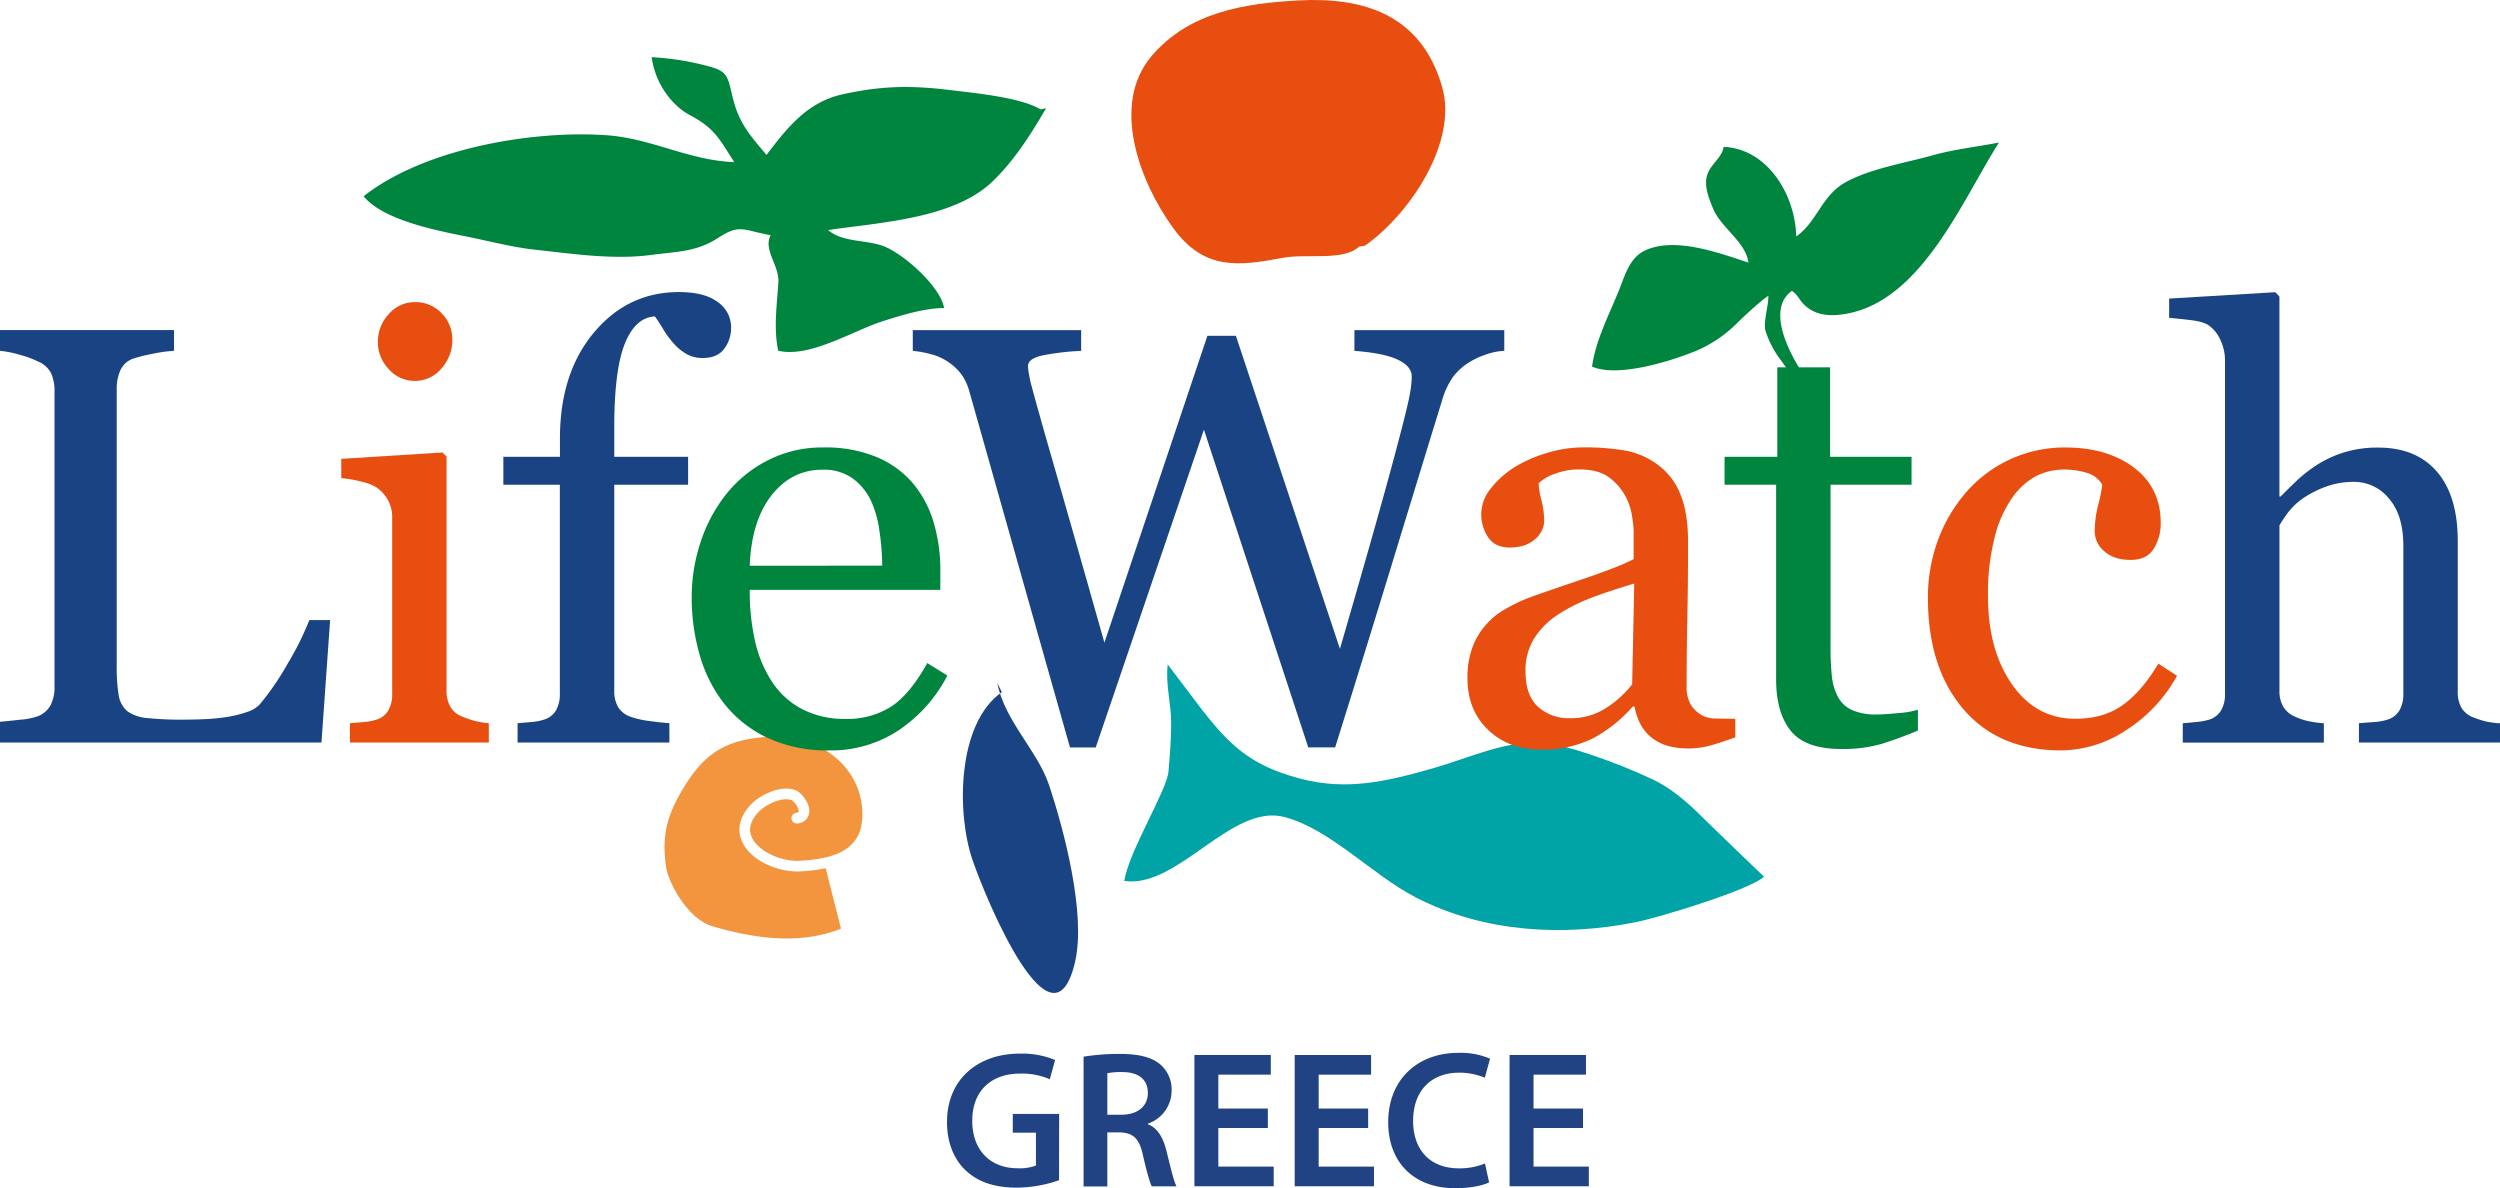
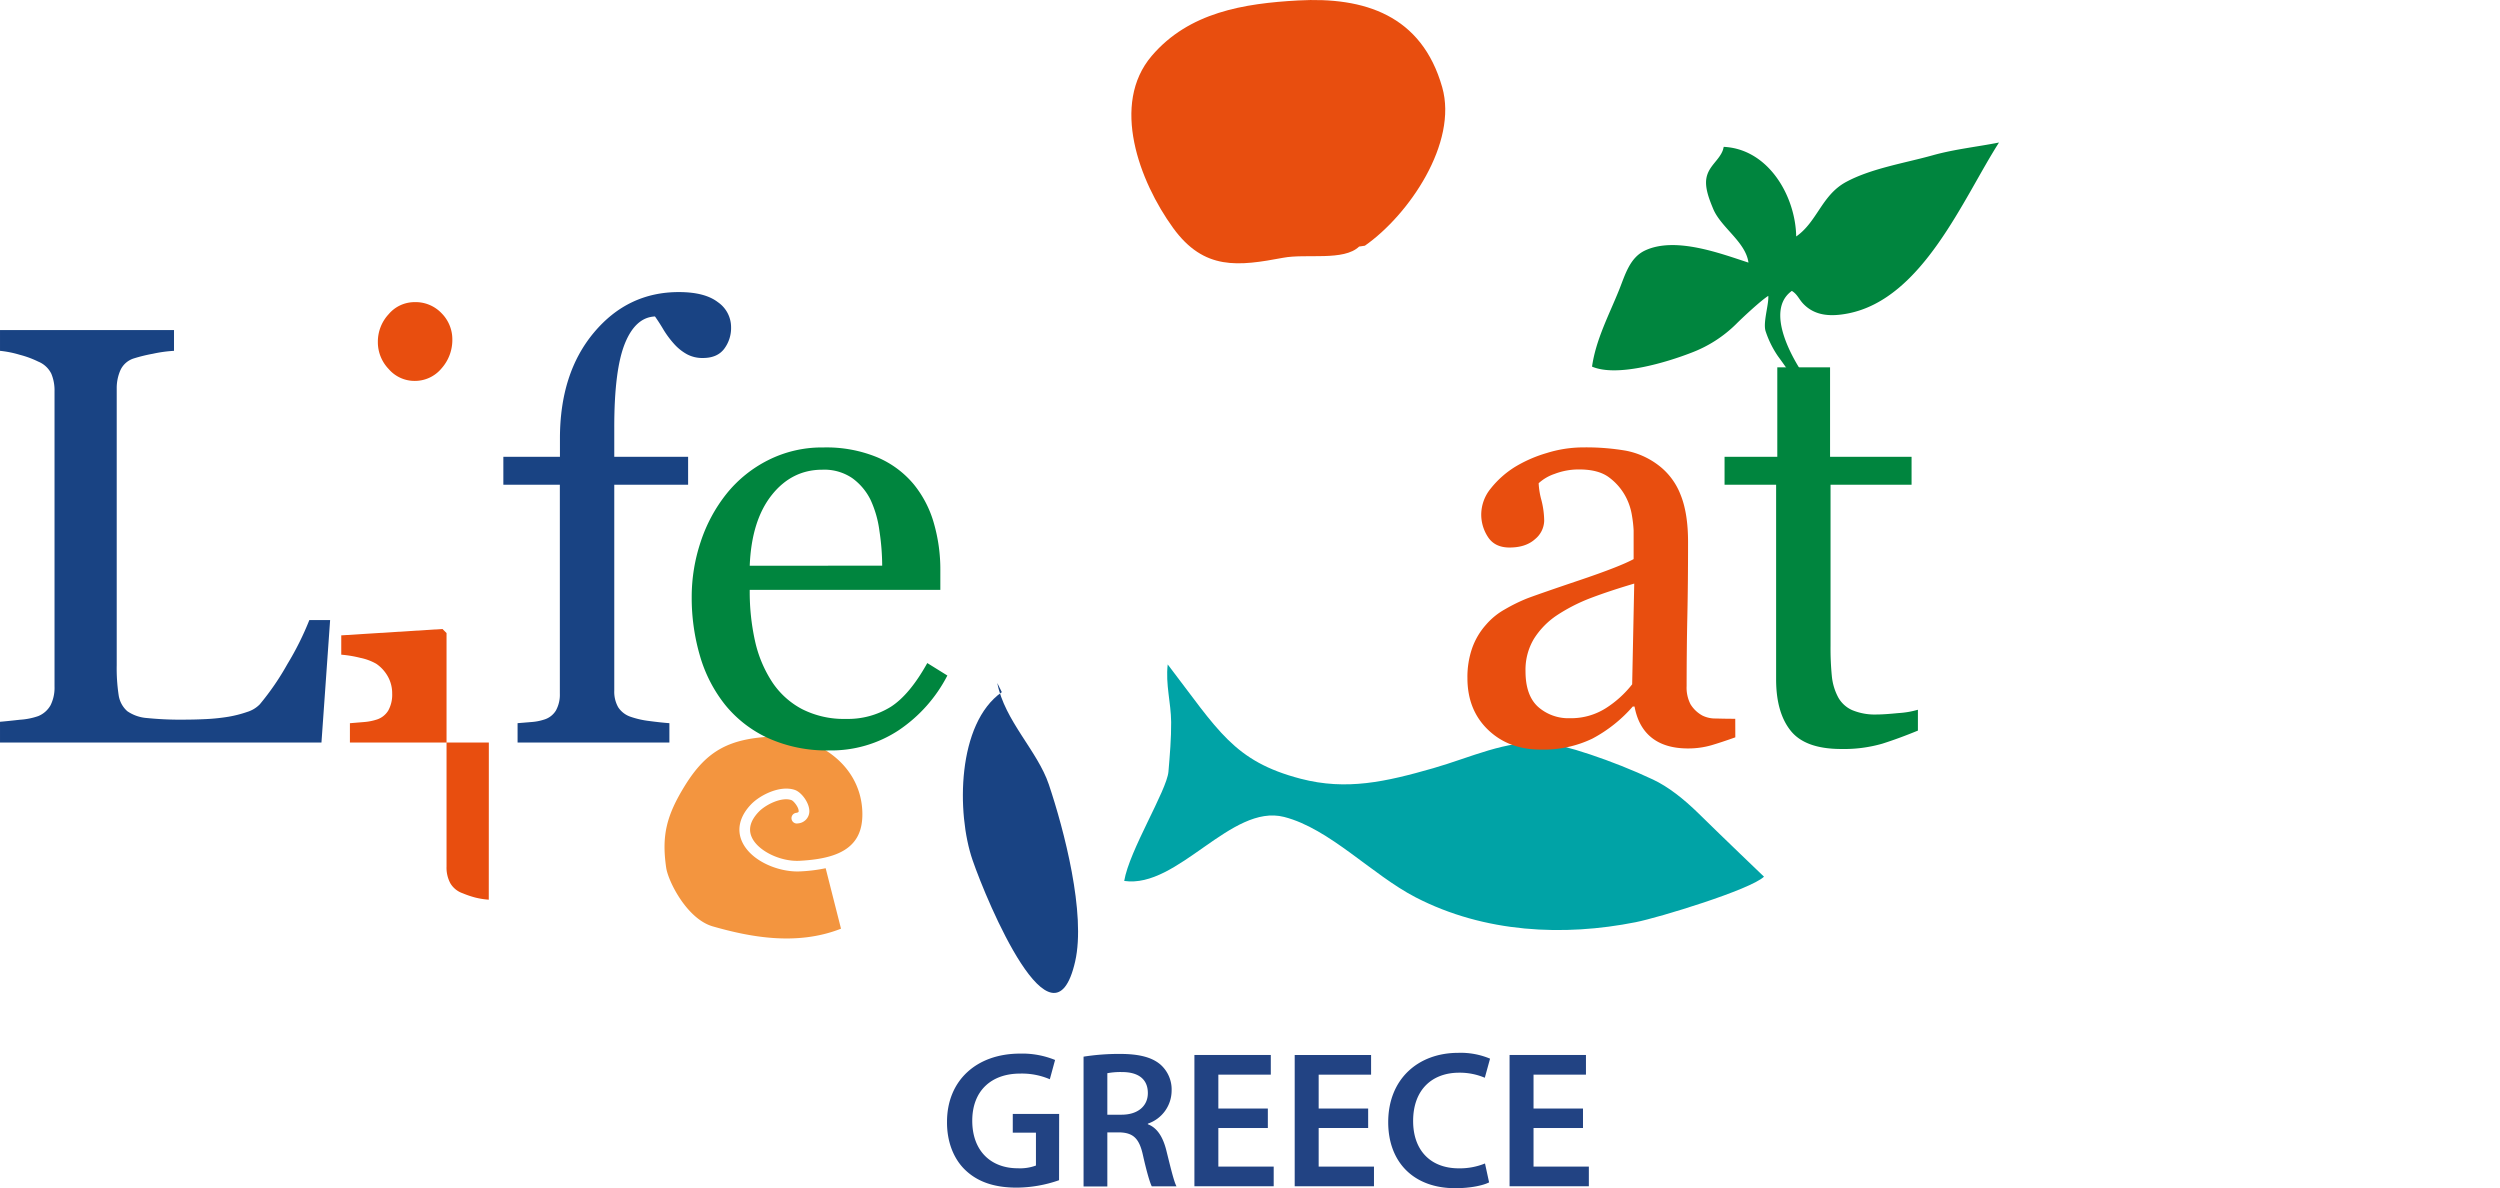
<svg xmlns="http://www.w3.org/2000/svg" width="277.1mm" height="131.7mm" viewBox="0 0 785.49 373.33">
  <defs>
    <style>
      .a53925df-ea97-4e79-9b68-34a683a8bf17 {
        fill: #f3953f;
      }

      .b14481cc-1ca2-41d0-98ae-1d4bb404513c {
        fill: #00853e;
      }

      .e5a24f25-0b96-4362-a4f7-397d1f8c7667 {
        fill: #00a3a6;
      }

      .aa954535-50ec-44fe-adf6-04829eb5911c {
        fill: #e84e0f;
      }

      .baf29760-601e-45dd-b93e-f310eff9bff3 {
        fill: #194383;
      }

      .fa701483-4096-4a91-988a-fdb00ddb549e {
        fill: #224383;
      }
    </style>
  </defs>
  <g id="ec4f7eeb-005f-4399-8a84-c49ebca3f175" data-name="Livello 2">
    <g id="e8f6c751-b92c-4e77-8da5-9e654bec9dc2" data-name="Livello 1">
      <g>
        <path class="a53925df-ea97-4e79-9b68-34a683a8bf17" d="M270.91,254.4c.27,4.55-.69,8-2.94,10.49-3,3.37-8.34,5.14-16.76,5.57-6.07.31-13.1-3.15-15-7.39-1.17-2.57-.44-5.26,2.18-8,2.13-2.23,7.19-4.77,10.27-3.68.71.25,2.38,2.32,2.27,3.54,0,.13,0,.34-.78.47a1.68,1.68,0,1,0,.56,3.31,3.84,3.84,0,0,0,3.57-3.5c.22-2.7-2.34-6.22-4.5-7-4.63-1.62-11,1.59-13.81,4.53-3.56,3.72-4.56,7.88-2.81,11.72,2.84,6.2,11.69,9.67,18.26,9.33a49.21,49.21,0,0,0,8-1l4.82,19c-14,5.52-28.8,2.56-40.25-.71-8.13-2.31-14-14.09-14.67-18.39-1.46-10.06,0-16.35,5.91-25.9,6.83-11,13.94-14.86,28.19-15.4C255.92,231,270,239.61,270.91,254.4Z" />
        <path class="b14481cc-1ca2-41d0-98ae-1d4bb404513c" d="M541.59,46.14c14.14.69,22.56,15.58,22.77,28.16,6.65-4.64,8-13,15.7-17.14,7.9-4.27,18.55-5.94,27.23-8.38,6.79-1.9,13.88-2.64,20.79-4-11.34,17.73-23.93,49-47.32,53.68-5.51,1.09-10.53.84-14.22-3.06-1.35-1.43-1.8-2.93-3.55-4-10.27,7.35,3.85,28.18,10,34.23-2.77,3.22-7.14,2-6,3.16-.7-6.36-4.74-11.92-8.41-16.94a31,31,0,0,1-3.78-7.63c-1-2.71,1-8.5.79-11.26-2.24,1.39-8,6.74-10.08,8.83a40.17,40.17,0,0,1-14,9c-7.69,3-23.38,7.8-31.3,4.4,1.22-8.53,5.34-16.22,8.51-24.11,1.88-4.68,3.32-10.13,8.17-12.39,9.54-4.45,23.77,1,32.47,3.82-.87-6.51-8.64-11-11.09-16.9-1.15-2.79-2.66-6.49-2.13-9.59.66-3.87,4.06-5.66,5.2-8.91Z" />
-         <path class="b14481cc-1ca2-41d0-98ae-1d4bb404513c" d="M326.92,34.37c-6.23-3.79-20.91-5.16-28.72-6.11-12.14-1.47-21.42-1.29-33.46,1.37-11,2.43-17.28,10.32-23.91,19.05-5.26-6.32-8.72-9.89-10.73-18.52-1.77-7.58-1.88-8-10.11-10a86.54,86.54,0,0,0-15.24-2.2c1.33,9.56,7.51,15.84,11.86,18.13,8.1,4.27,9.45,7.71,14.1,14.85-14.26-.52-25.85-7.41-39.92-8.43-23.73-1.72-57.74,4.3-76.54,19.15,6.13,7.58,23.39,10.86,32.4,12.67,7.23,1.45,14.2,3.34,21.57,4.14,12.17,1.33,24.61,3.21,36.49,1.62,8.29-1.1,14.08-.93,20.86-5.31,7-4.54,7.74-2.44,16.56-.89-2.41,4.69,2.79,9.47,2.43,14.93-.48,7.23-1.52,14.26-.06,21.37,9.66,2.37,23.35-6.16,32.5-9.15,6.25-2,13.17-4.17,19.62-4.27-1-6.64-13-17.35-19.33-19.55-5.54-1.93-12.56-1.06-17.12-4.94,16.09-2.38,39.25-3.5,51.51-15.1,7-6.67,12.26-15.08,17-23.17" />
        <path class="e5a24f25-0b96-4362-a4f7-397d1f8c7667" d="M554.24,275.45c-4.22,4.07-32.86,12.82-40.35,14.31-22.48,4.47-47.39,3.41-69.12-7.83-13.71-7.09-27-21.59-41.31-25.25-16.63-4.26-33.41,22.59-50.24,20.11,1.6-9.58,13.39-28.4,13.9-34.33.42-4.9.9-10.66.85-15.59-.06-6.2-1.8-11.76-1.08-18.11,15.87,20.72,20.74,30.43,41.77,35.92,14.44,3.78,26.83.94,41.66-3.31,11.79-3.38,22.87-8.84,34.65-8,6.07.43,21.69,5.57,34.39,11.56,4.84,2.28,9.64,6.08,14.3,10.63C541.22,263,554.24,275.45,554.24,275.45Z" />
        <path class="aa954535-50ec-44fe-adf6-04829eb5911c" d="M428.84,77.2c13.82-9.66,29.27-32.28,24.3-49.78C446.69,4.71,428.64-1,407.87.14c-17.06.94-34.31,3.71-46,17.42-12.95,15.15-3.93,39.36,6.71,54.05,9.78,13.49,20.58,12,34.59,9.38,7.27-1.37,19.05,1.12,23.86-3.52" />
        <path class="baf29760-601e-45dd-b93e-f310eff9bff3" d="M314.77,217.47c-14.08,9.81-14.29,38-9.19,52.78,4.57,13.28,25.24,62.51,32.23,31.84,3.43-15-3.5-41.42-8.27-55.61-3.57-10.59-13.89-20-16.2-31.89" />
        <g>
          <path class="baf29760-601e-45dd-b93e-f310eff9bff3" d="M103.72,194.83,101,233.31H0v-6.53q2.16-.18,6.25-.64A21.5,21.5,0,0,0,12,225a7.79,7.79,0,0,0,3.91-3.47,12.37,12.37,0,0,0,1.22-5.84V122.92a13.6,13.6,0,0,0-1-5.48A7.87,7.87,0,0,0,12,113.61a30,30,0,0,0-5.81-2.14A32.79,32.79,0,0,0,0,110.23v-6.52H54.67v6.52a42.75,42.75,0,0,0-6.65.92,50.14,50.14,0,0,0-5.93,1.45,6.88,6.88,0,0,0-4.27,3.74A14,14,0,0,0,36.67,122V209a56,56,0,0,0,.6,9.36A8.35,8.35,0,0,0,40,223.46a12.51,12.51,0,0,0,6.24,2.15,103.6,103.6,0,0,0,11.6.5q3.36,0,7-.18a61.43,61.43,0,0,0,6.92-.73,37,37,0,0,0,5.87-1.5,9.35,9.35,0,0,0,4-2.41,82.56,82.56,0,0,0,8.69-12.68,91.54,91.54,0,0,0,6.87-13.78Z" />
-           <path class="aa954535-50ec-44fe-adf6-04829eb5911c" d="M153.59,233.31H109.94v-6.08l4.35-.36a17,17,0,0,0,3.89-.73,6.56,6.56,0,0,0,3.8-2.87,10.23,10.23,0,0,0,1.24-5.33V162.48a10.9,10.9,0,0,0-1.32-5.32,11.78,11.78,0,0,0-3.68-4.06,16.83,16.83,0,0,0-5-1.86,36.26,36.26,0,0,0-6-1v-6.07l31.8-2,1.28,1.28v73.37a10.33,10.33,0,0,0,1.22,5.29,7.24,7.24,0,0,0,3.87,3.1,29.61,29.61,0,0,0,3.91,1.33,24.48,24.48,0,0,0,4.27.68ZM142.12,106.66a13.41,13.41,0,0,1-3.43,9.13,10.86,10.86,0,0,1-8.46,3.89,10.7,10.7,0,0,1-8.09-3.71,12.17,12.17,0,0,1-3.42-8.48,12.67,12.67,0,0,1,3.42-8.8,10.65,10.65,0,0,1,8.09-3.76,11.26,11.26,0,0,1,8.55,3.53A11.61,11.61,0,0,1,142.12,106.66Z" />
+           <path class="aa954535-50ec-44fe-adf6-04829eb5911c" d="M153.59,233.31H109.94v-6.08l4.35-.36a17,17,0,0,0,3.89-.73,6.56,6.56,0,0,0,3.8-2.87,10.23,10.23,0,0,0,1.24-5.33a10.9,10.9,0,0,0-1.32-5.32,11.78,11.78,0,0,0-3.68-4.06,16.83,16.83,0,0,0-5-1.86,36.26,36.26,0,0,0-6-1v-6.07l31.8-2,1.28,1.28v73.37a10.33,10.33,0,0,0,1.22,5.29,7.24,7.24,0,0,0,3.87,3.1,29.61,29.61,0,0,0,3.91,1.33,24.48,24.48,0,0,0,4.27.68ZM142.12,106.66a13.41,13.41,0,0,1-3.43,9.13,10.86,10.86,0,0,1-8.46,3.89,10.7,10.7,0,0,1-8.09-3.71,12.17,12.17,0,0,1-3.42-8.48,12.67,12.67,0,0,1,3.42-8.8,10.65,10.65,0,0,1,8.09-3.76,11.26,11.26,0,0,1,8.55,3.53A11.61,11.61,0,0,1,142.12,106.66Z" />
          <path class="baf29760-601e-45dd-b93e-f310eff9bff3" d="M229.7,102.73a10.89,10.89,0,0,1-2.2,6.92q-2.19,2.84-6.67,2.83a10.2,10.2,0,0,1-5-1.18,15.4,15.4,0,0,1-4-3.2,30,30,0,0,1-3.39-4.56c-1-1.7-1.92-3.08-2.65-4.11q-6.14.27-9.47,8.54T193,134.31v9.22H216.2v8.78H193V217a9.87,9.87,0,0,0,1.23,5.21,7.51,7.51,0,0,0,3.9,3,28.22,28.22,0,0,0,5.87,1.33q3.66.49,6.32.68v6.08h-47.7v-6.08l4.35-.36a16.4,16.4,0,0,0,3.89-.74,6.52,6.52,0,0,0,3.8-2.87,10.31,10.31,0,0,0,1.24-5.35v-65.6H158.15v-8.78h17.78v-5.75q0-20.53,10.67-33.27t26.7-12.73q8.16,0,12.28,3.19A9.53,9.53,0,0,1,229.7,102.73Z" />
          <path class="b14481cc-1ca2-41d0-98ae-1d4bb404513c" d="M297.66,212.25a46.14,46.14,0,0,1-15.23,17.15,38.49,38.49,0,0,1-21.91,6.38,44.66,44.66,0,0,1-19.12-3.84,37.5,37.5,0,0,1-13.53-10.44,44.43,44.43,0,0,1-7.93-15.37,64.93,64.93,0,0,1-2.61-18.58,54.56,54.56,0,0,1,2.8-17.25,48.41,48.41,0,0,1,8.2-15.23,39.5,39.5,0,0,1,13-10.48,37.46,37.46,0,0,1,17.37-4,41.89,41.89,0,0,1,16.95,3.1,30.23,30.23,0,0,1,11.46,8.5,34,34,0,0,1,6.27,12.06,52.61,52.61,0,0,1,2.07,15.08v6H235.56a71.39,71.39,0,0,0,1.69,16.2,38.91,38.91,0,0,0,5.38,12.79A25.57,25.57,0,0,0,252,222.8a29,29,0,0,0,13.79,3.08,25.54,25.54,0,0,0,14.11-3.81q5.93-3.81,11.45-13.74Zm-20.48-34.52a74.31,74.31,0,0,0-.87-10.93,33.16,33.16,0,0,0-2.78-9.74,18.5,18.5,0,0,0-5.75-6.83,15.61,15.61,0,0,0-9.4-2.65q-9.6,0-15.93,8t-6.89,22.18Z" />
-           <path class="baf29760-601e-45dd-b93e-f310eff9bff3" d="M472.64,110.23a20.56,20.56,0,0,0-5.31,1,25.85,25.85,0,0,0-5.57,2.51,18.93,18.93,0,0,0-5.17,4.61,23.93,23.93,0,0,0-3.43,7.25q-6.5,21.09-15.09,49.23t-18.57,60h-8.45L378.27,135l-34,99.85h-8.08q-9.06-31.93-18.75-66.29t-13-46a16.24,16.24,0,0,0-2.42-5,17,17,0,0,0-4.35-4,16.8,16.8,0,0,0-5.35-2.32,32,32,0,0,0-5.53-1v-6.52H339.7v6.52a82,82,0,0,0-11.84,1.37Q323,112.6,323,115a13.65,13.65,0,0,0,.28,2.42c.18,1,.33,1.81.45,2.41q2.1,8,7.46,26.58T347,201.92l32.36-96.41h8.95L421,203.86q6.6-22.67,11.37-39.61t7.89-29q2.21-8.49,2.75-11.64a31.53,31.53,0,0,0,.55-5.34q0-3.11-4.25-5.2t-13.76-2.83v-6.52h47.09Z" />
          <path class="aa954535-50ec-44fe-adf6-04829eb5911c" d="M545.23,231.67q-4.29,1.53-7.53,2.49a26.23,26.23,0,0,1-7.34,1q-7.12,0-11.36-3.34T513.57,222H513a44.49,44.49,0,0,1-12.64,10.05,35.31,35.31,0,0,1-16.27,3.47q-10.07,0-16.55-6.22t-6.48-16.26a27.58,27.58,0,0,1,1.46-9.32,22.07,22.07,0,0,1,4.35-7.4,21.76,21.76,0,0,1,6-4.89,53.1,53.1,0,0,1,7-3.43q4.1-1.54,16.57-5.75t16.84-6.58v-9a38.5,38.5,0,0,0-.5-4.52,19,19,0,0,0-2.12-6.33,18.09,18.09,0,0,0-5.11-5.83q-3.32-2.49-9.37-2.49a21.12,21.12,0,0,0-7.74,1.4,14,14,0,0,0-5,2.93,24.3,24.3,0,0,0,.87,5.32,27.15,27.15,0,0,1,.87,6.49,7.72,7.72,0,0,1-2.89,5.77c-1.93,1.74-4.6,2.62-8,2.62q-4.59,0-6.74-3.25a12.83,12.83,0,0,1-2.15-7.25,13,13,0,0,1,2.95-8,29.77,29.77,0,0,1,7.69-6.85,42,42,0,0,1,9.91-4.33,38.66,38.66,0,0,1,11.37-1.78,74.18,74.18,0,0,1,13.32,1,24.42,24.42,0,0,1,10.33,4.53,21.1,21.1,0,0,1,7,9.2q2.41,5.81,2.41,15,0,13.1-.22,23.2t-.23,22.09a11.38,11.38,0,0,0,1.22,5.68,10.06,10.06,0,0,0,3.76,3.57,9.27,9.27,0,0,0,4.3.91q2.94.09,6,.09Zm-31.76-48.31q-7.73,2.29-13.54,4.49a54.68,54.68,0,0,0-10.81,5.51,24.79,24.79,0,0,0-7.18,7.38,18.91,18.91,0,0,0-2.63,10.14q0,7.62,3.94,11.2a14.35,14.35,0,0,0,10,3.58,20.42,20.42,0,0,0,11.33-3.17,32.93,32.93,0,0,0,8.24-7.48Z" />
          <path class="b14481cc-1ca2-41d0-98ae-1d4bb404513c" d="M602.6,229.55q-5.91,2.44-11.18,4.11a43.34,43.34,0,0,1-12.91,1.67q-11.28,0-15.87-5.72t-4.59-16.16V152.31h-16.2v-8.78h16.57V115.41H575v28.12h25.61v8.78H575.15v50.63a89.62,89.62,0,0,0,.41,9.51,17.79,17.79,0,0,0,2,6.66,9.34,9.34,0,0,0,4.37,4,18.45,18.45,0,0,0,7.82,1.38c1.51,0,3.74-.15,6.67-.44A27.63,27.63,0,0,0,602.6,223Z" />
-           <path class="aa954535-50ec-44fe-adf6-04829eb5911c" d="M647.61,235.78q-19.65,0-30.75-13t-11.11-34.87a52.13,52.13,0,0,1,3-17.8,48.94,48.94,0,0,1,8.68-15.05,40.88,40.88,0,0,1,31.42-14.46q13.32,0,21.68,6.36t8.36,17.34a15,15,0,0,1-2.19,8.1q-2.19,3.53-7.21,3.52-5.37,0-8.34-2.73a8.19,8.19,0,0,1-3-6.11,34.29,34.29,0,0,1,1.09-8.43,46.22,46.22,0,0,0,1.28-6.34,8.17,8.17,0,0,0-4.94-3.78,24.93,24.93,0,0,0-7.05-1,19.74,19.74,0,0,0-8.45,1.88,21.71,21.71,0,0,0-7.8,6.91,37,37,0,0,0-5.53,12.37,71.11,71.11,0,0,0-2.13,18.59q0,17,7.58,27.79t19.87,10.76q8.91,0,14.92-4.33t11.16-13l5.87,3.83a47.26,47.26,0,0,1-16,17.09A37.67,37.67,0,0,1,647.61,235.78Z" />
-           <path class="baf29760-601e-45dd-b93e-f310eff9bff3" d="M785.49,233.31H741.17v-6.08q2.1-.18,4.68-.36a17.39,17.39,0,0,0,4.22-.74,6.58,6.58,0,0,0,3.8-2.88,10.25,10.25,0,0,0,1.25-5.36V171.46q0-9.61-4.53-14.83a14,14,0,0,0-11-5.22,25.06,25.06,0,0,0-8.82,1.51,33,33,0,0,0-7.26,3.71,21.53,21.53,0,0,0-4.75,4.57q-1.65,2.3-2.56,3.85V217a9.59,9.59,0,0,0,1.24,5.12,7.94,7.94,0,0,0,3.81,3.12,19.78,19.78,0,0,0,4.17,1.37,33.82,33.82,0,0,0,4.73.64v6.08H685.82v-6.08c1.39-.12,2.84-.26,4.36-.41a20.58,20.58,0,0,0,3.82-.69,6.73,6.73,0,0,0,3.82-2.87,10,10,0,0,0,1.27-5.34V113.12a14.91,14.91,0,0,0-1.41-6.21,11.06,11.06,0,0,0-3.68-4.66c-1.09-.78-3-1.35-5.78-1.68s-5-.57-6.68-.69V93.81l33.37-2,1.28,1.37V156h.37c2-2,3.83-3.8,5.47-5.35a43.12,43.12,0,0,1,6.48-4.9,34.54,34.54,0,0,1,8.16-3.66,35.29,35.29,0,0,1,10.54-1.46q12,0,18.53,7.64t6.48,22v46.93a10.13,10.13,0,0,0,1.15,5.17,7.54,7.54,0,0,0,3.82,3.06,31.56,31.56,0,0,0,3.83,1.24,27.73,27.73,0,0,0,4.47.59Z" />
        </g>
      </g>
      <g>
        <path class="fa701483-4096-4a91-988a-fdb00ddb549e" d="M332.75,370.82a40.92,40.92,0,0,1-13.29,2.33c-7,0-12.24-1.78-16.15-5.51-3.68-3.49-5.82-8.93-5.76-15.18,0-13,9.31-21.42,22.95-21.42a27.37,27.37,0,0,1,11,2l-1.65,6.06a22.23,22.23,0,0,0-9.37-1.78c-8.81,0-15,5.21-15,14.82,0,9.36,5.75,14.93,14.32,14.93a14.4,14.4,0,0,0,5.69-.86V355.89h-7.28V350h14.57Z" />
        <path class="fa701483-4096-4a91-988a-fdb00ddb549e" d="M340.45,332a71.45,71.45,0,0,1,11.39-.86c5.93,0,10,1,12.73,3.31a10.45,10.45,0,0,1,3.55,8.26,11,11,0,0,1-7.47,10.34v.19c2.94,1.1,4.71,4,5.75,8,1.29,5.14,2.39,9.91,3.25,11.5h-7.77c-.62-1.22-1.6-4.59-2.76-9.73-1.16-5.39-3.12-7.1-7.4-7.22h-3.8v17h-7.47Zm7.47,18.24h4.47c5.08,0,8.26-2.69,8.26-6.79,0-4.53-3.18-6.61-8.08-6.61a22.15,22.15,0,0,0-4.65.36Z" />
        <path class="fa701483-4096-4a91-988a-fdb00ddb549e" d="M398.35,354.42H382.8v12.12h17.39v6.18H375.28V331.47h24v6.18H382.8V348.3h15.55Z" />
        <path class="fa701483-4096-4a91-988a-fdb00ddb549e" d="M429.87,354.42H414.32v12.12H431.7v6.18H406.79V331.47h24v6.18H414.32V348.3h15.55Z" />
        <path class="fa701483-4096-4a91-988a-fdb00ddb549e" d="M467.87,371.5c-1.77.92-5.69,1.83-10.65,1.83-13.09,0-21.05-8.2-21.05-20.74,0-13.59,9.43-21.79,22-21.79a23.82,23.82,0,0,1,10,1.83l-1.65,6a20,20,0,0,0-8.08-1.59c-8.39,0-14.44,5.26-14.44,15.18,0,9.06,5.32,14.87,14.38,14.87a21,21,0,0,0,8.2-1.53Z" />
        <path class="fa701483-4096-4a91-988a-fdb00ddb549e" d="M497.37,354.42H481.83v12.12h17.38v6.18H474.3V331.47h24v6.18H481.83V348.3h15.54Z" />
      </g>
    </g>
  </g>
</svg>